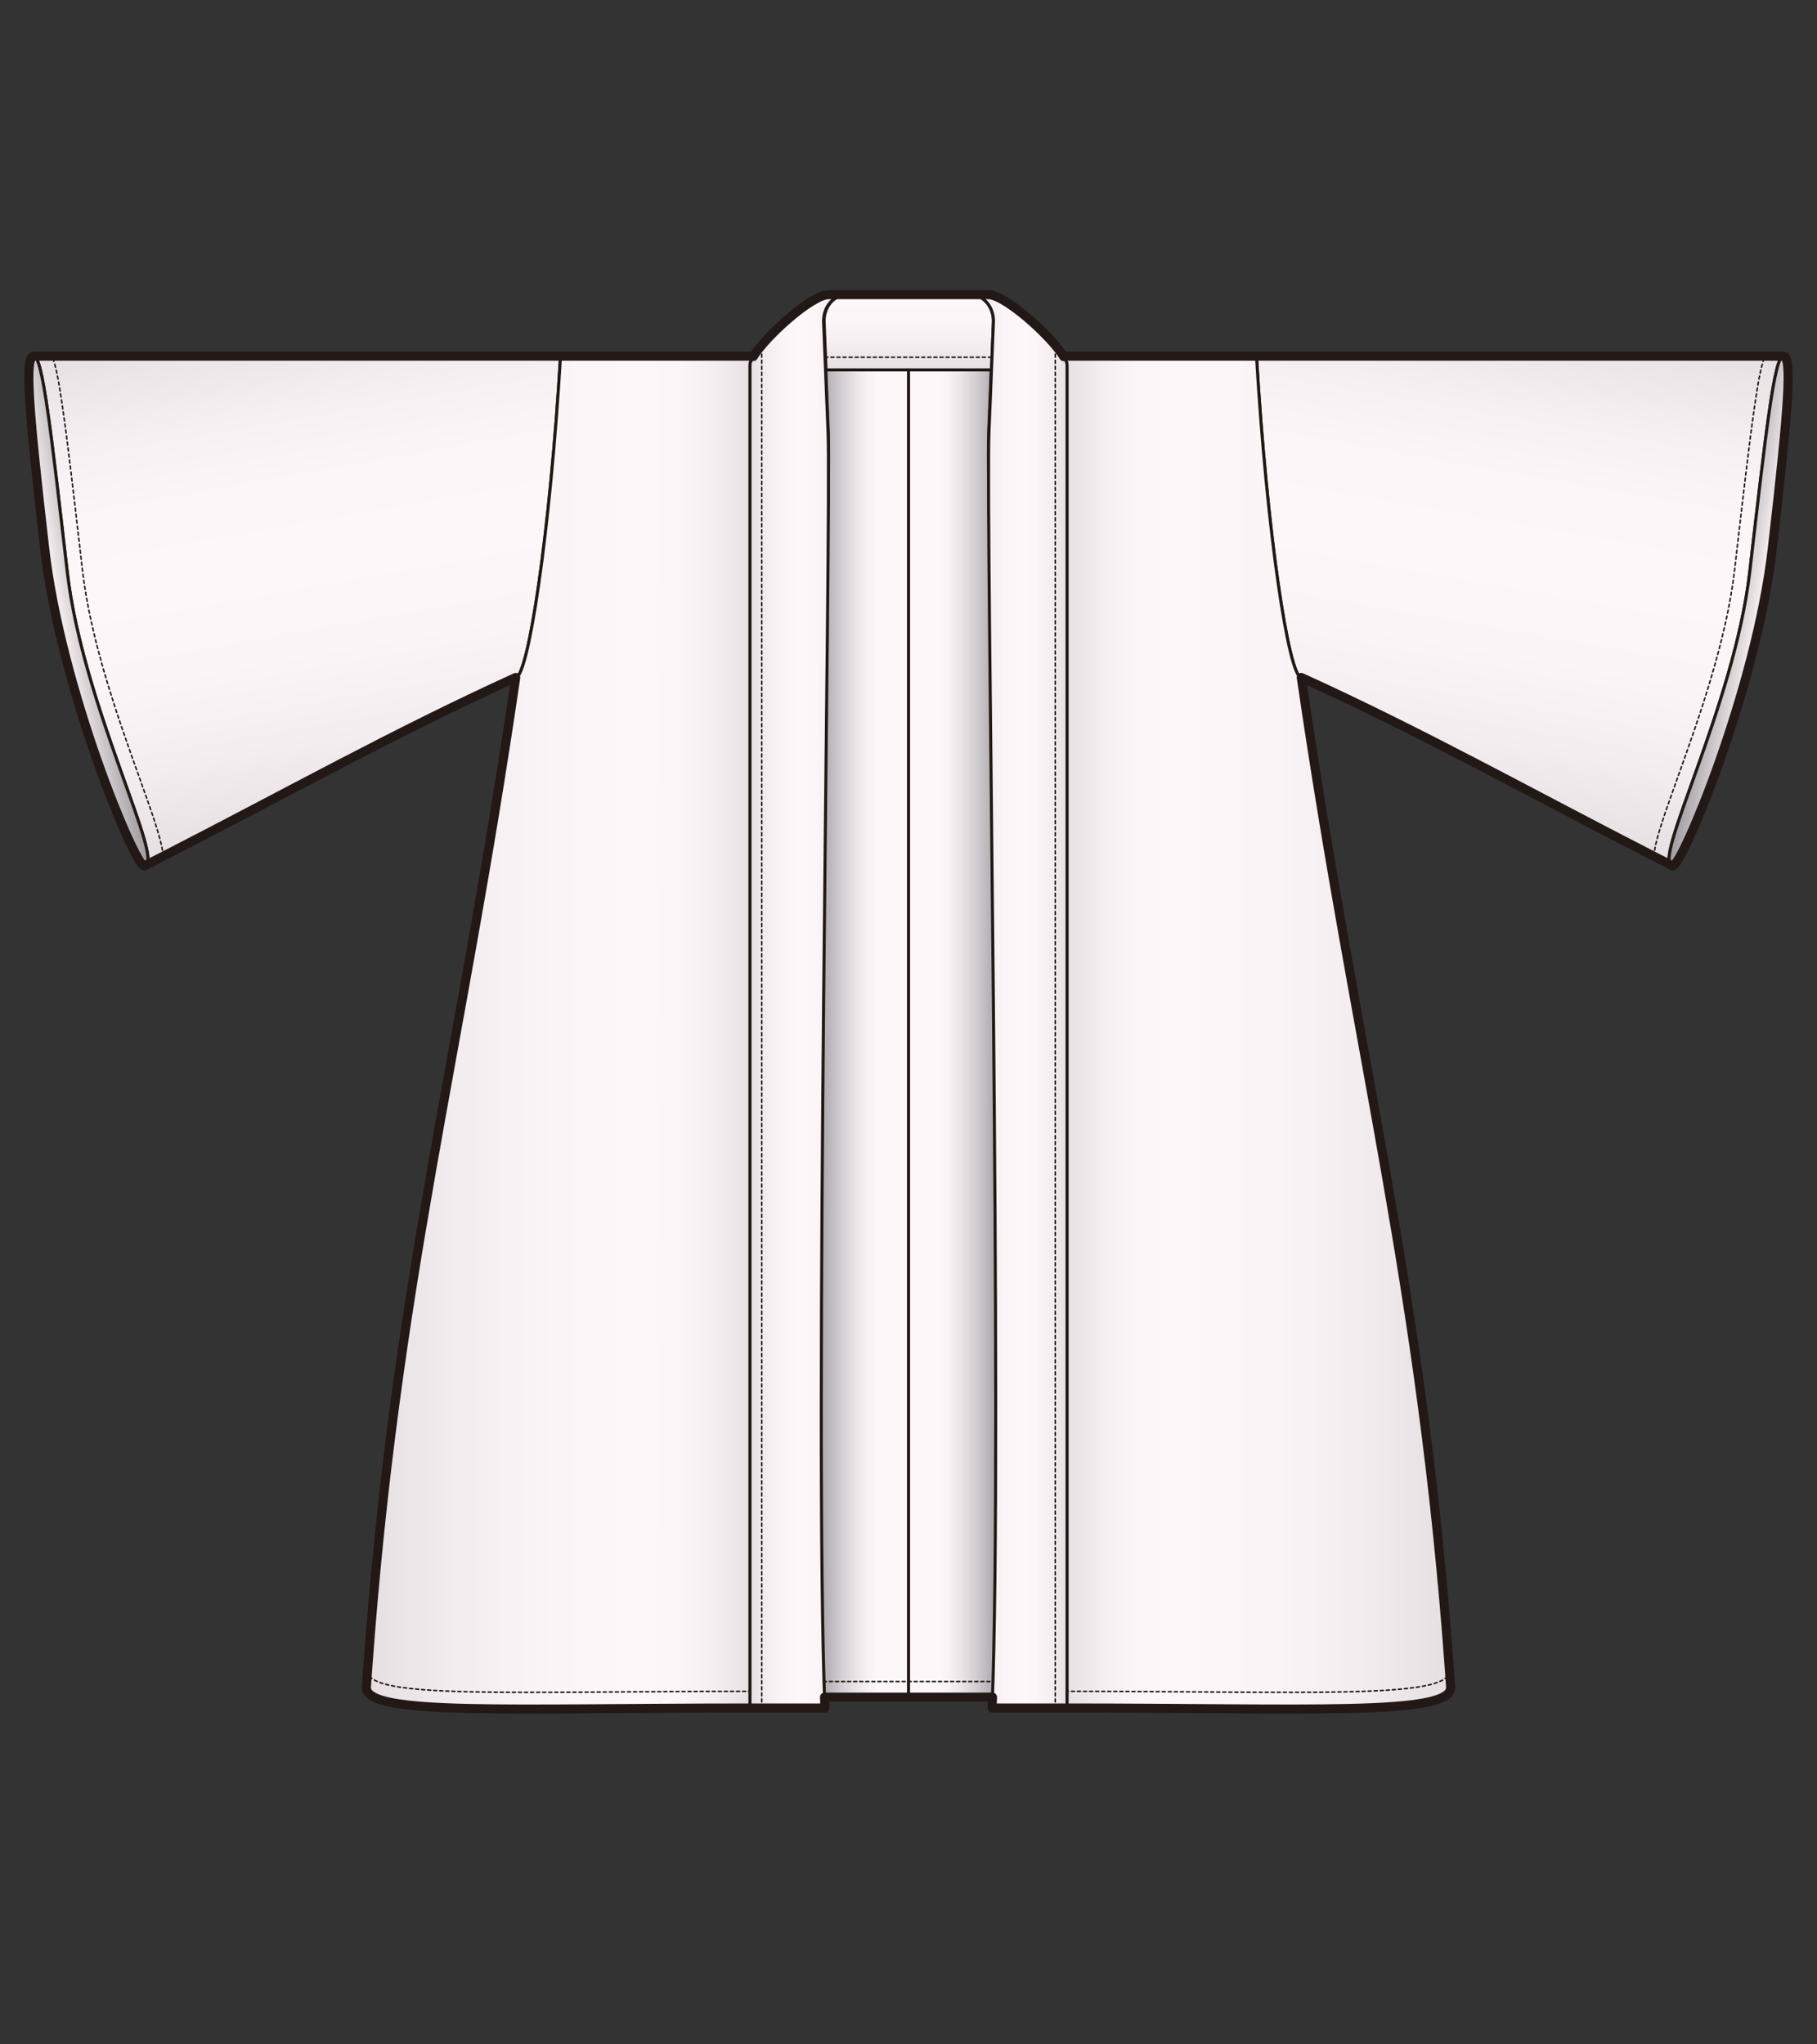
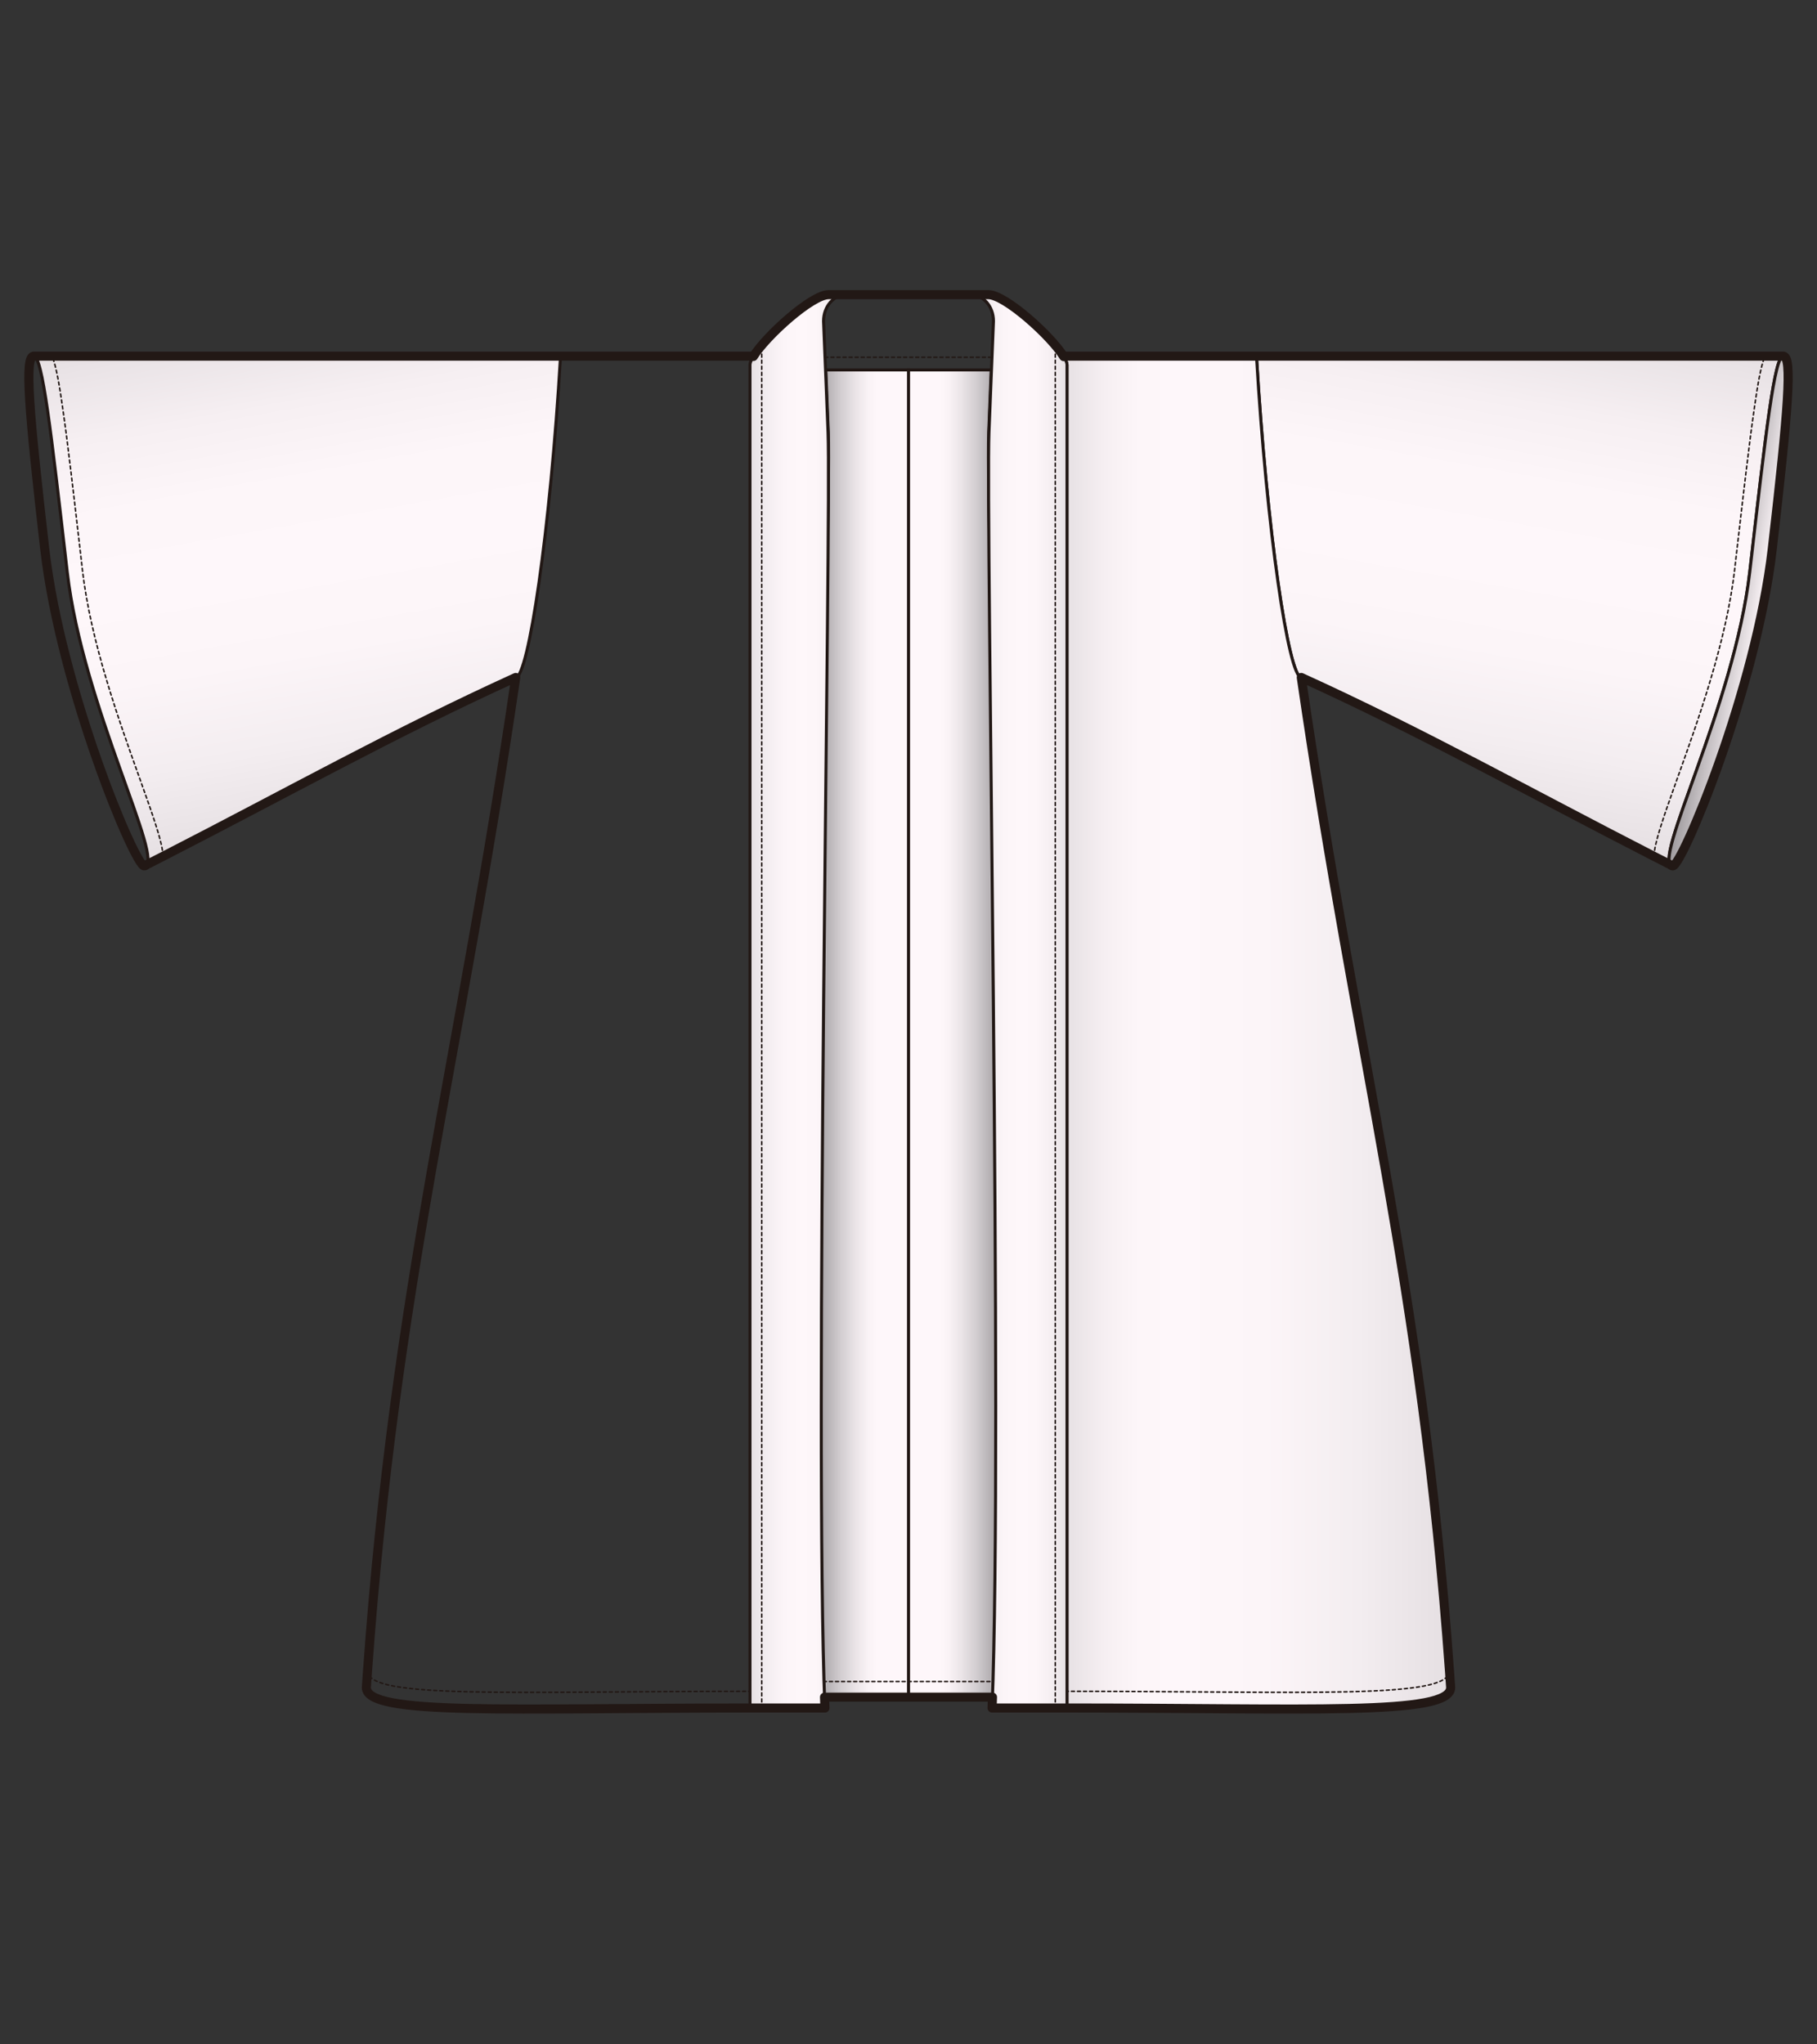
<svg xmlns="http://www.w3.org/2000/svg" version="1.1" id="レイヤー_1" width="600" height="675" viewBox="0 0 600 675" overflow="visible" enable-background="new 0 0 600 675" xml:space="preserve">
  <rect x="0" y="0" width="600" height="675" fill="#333333" stroke="none" />
  <rect fill="none" width="600" height="675" />
  <g>
    <linearGradient id="XMLID_12_" gradientUnits="userSpaceOnUse" x1="124.519" y1="272.348" x2="94.634" y2="102.859">
      <stop offset="0" style="stop-color:#E5DFE2" />
      <stop offset="0.175" style="stop-color:#F3EDF0" />
      <stop offset="0.35" style="stop-color:#FCF5F8" />
      <stop offset="0.511" style="stop-color:#FEF7FA" />
      <stop offset="0.679" style="stop-color:#FDF6F9" />
      <stop offset="0.825" style="stop-color:#F6EFF2" />
      <stop offset="0.962" style="stop-color:#E9E3E6" />
      <stop offset="1" style="stop-color:#E5DFE2" />
    </linearGradient>
    <path fill="url(#XMLID_12_)" stroke="#221815" d="M170.3,223.686c4.158,0,11.403-48.344,14.797-106.093H11.074   c2.941-0.341,5.775,24.811,11.136,71.285c5.122,44.402,32.735,96.179,25.435,97.022C90.996,263.908,128.39,242.732,170.3,223.686z" />
    <linearGradient id="XMLID_13_" gradientUnits="userSpaceOnUse" x1="11784.992" y1="272.348" x2="11755.106" y2="102.859" gradientTransform="matrix(-1 0 0 1 12260.477 0)">
      <stop offset="0" style="stop-color:#E5DFE2" />
      <stop offset="0.175" style="stop-color:#F3EDF0" />
      <stop offset="0.35" style="stop-color:#FCF5F8" />
      <stop offset="0.511" style="stop-color:#FEF7FA" />
      <stop offset="0.679" style="stop-color:#FDF6F9" />
      <stop offset="0.825" style="stop-color:#F6EFF2" />
      <stop offset="0.962" style="stop-color:#E9E3E6" />
      <stop offset="1" style="stop-color:#E5DFE2" />
    </linearGradient>
    <path fill="url(#XMLID_13_)" stroke="#221815" d="M429.703,223.686c-4.158,0-11.404-48.344-14.797-106.093h174.021   c-2.938-0.341-5.771,24.811-11.134,71.285c-5.123,44.402-32.734,96.179-25.434,97.022   C509.006,263.908,471.613,242.732,429.703,223.686z" />
    <path fill="none" stroke="#221815" stroke-width="0.5" stroke-linecap="round" stroke-linejoin="round" stroke-dasharray="1" d="   M53.88,282.723c-0.327-4.737-2.914-12.215-7.841-25.961c-6.79-18.949-16.09-44.901-18.809-68.462l-0.354-3.062   c-2.543-22.055-4.553-39.475-6.258-51.085c-1.078-7.334-1.974-12.909-3.412-16.562" />
    <path fill="none" stroke="#221815" stroke-width="0.5" stroke-linecap="round" stroke-linejoin="round" stroke-dasharray="1" d="   M546.125,282.723c0.327-4.737,2.914-12.215,7.841-25.961c6.791-18.949,16.09-44.901,18.811-68.462l0.353-3.062   c2.544-22.055,4.552-39.475,6.259-51.085c1.076-7.334,1.973-12.909,3.411-16.562" />
    <linearGradient id="XMLID_14_" gradientUnits="userSpaceOnUse" x1="18.363" y1="203.686" x2="34.431" y2="200.853">
      <stop offset="0" style="stop-color:#FEF7FA" />
      <stop offset="1" style="stop-color:#9E9A9D" />
    </linearGradient>
-     <path fill="url(#XMLID_14_)" stroke="#221815" d="M22.21,188.878c5.122,44.402,32.735,96.179,25.435,97.022   c-2.941,0.338-27.512-58.216-32.875-104.694c-5.36-46.475-6.637-63.274-3.695-63.613C14.016,117.252,16.85,142.403,22.21,188.878z" />
    <linearGradient id="XMLID_15_" gradientUnits="userSpaceOnUse" x1="11642.516" y1="203.686" x2="11658.582" y2="200.853" gradientTransform="matrix(-1 0 0 1 12224.154 0)">
      <stop offset="0" style="stop-color:#FEF7FA" />
      <stop offset="1" style="stop-color:#9E9A9D" />
    </linearGradient>
    <path fill="url(#XMLID_15_)" stroke="#221815" d="M577.793,188.878c-5.123,44.402-32.734,96.179-25.434,97.022   c2.939,0.338,27.511-58.216,32.872-104.694c5.362-46.475,6.639-63.274,3.695-63.613   C585.988,117.252,583.155,142.403,577.793,188.878z" />
    <linearGradient id="XMLID_16_" gradientUnits="userSpaceOnUse" x1="120.977" y1="340.94" x2="248.836" y2="340.94">
      <stop offset="0" style="stop-color:#E5DFE2" />
      <stop offset="0.24" style="stop-color:#F3EDF0" />
      <stop offset="0.481" style="stop-color:#FCF5F8" />
      <stop offset="0.702" style="stop-color:#FEF7FA" />
      <stop offset="0.805" style="stop-color:#FDF6F9" />
      <stop offset="0.893" style="stop-color:#F6EFF2" />
      <stop offset="0.977" style="stop-color:#E9E3E6" />
      <stop offset="1" style="stop-color:#E5DFE2" />
    </linearGradient>
-     <path fill="url(#XMLID_16_)" stroke="#221815" d="M185.097,117.593c-3.394,57.749-10.639,106.093-14.797,106.093   c-18.792,128.833-40.302,201.998-49.323,333.494l0,0c0,9.42,47.152,6.762,126.685,6.762l-0.003-443.482   c0-0.688,0.418-1.662,1.178-2.866H185.097z" />
    <linearGradient id="XMLID_17_" gradientUnits="userSpaceOnUse" x1="11694.705" y1="340.94" x2="11822.566" y2="340.94" gradientTransform="matrix(-1 0 0 1 12173.732 0)">
      <stop offset="0" style="stop-color:#E5DFE2" />
      <stop offset="0.24" style="stop-color:#F3EDF0" />
      <stop offset="0.481" style="stop-color:#FCF5F8" />
      <stop offset="0.702" style="stop-color:#FEF7FA" />
      <stop offset="0.805" style="stop-color:#FDF6F9" />
      <stop offset="0.893" style="stop-color:#F6EFF2" />
      <stop offset="0.977" style="stop-color:#E9E3E6" />
      <stop offset="1" style="stop-color:#E5DFE2" />
    </linearGradient>
    <path fill="url(#XMLID_17_)" stroke="#221815" d="M414.906,117.593c3.393,57.749,10.639,106.093,14.797,106.093   c18.793,128.833,40.301,201.998,49.324,333.494l0,0c0,9.42-47.153,6.762-126.684,6.762l0.002-443.482   c0-0.688-0.418-1.662-1.179-2.866H414.906z" />
    <path fill="none" stroke="#221815" stroke-width="0.5" stroke-linecap="round" stroke-linejoin="round" stroke-dasharray="1" d="   M121.365,551.665L121.365,551.665c0,9.421,46.764,6.761,126.296,6.761" />
    <path fill="none" stroke="#221815" stroke-width="0.5" stroke-linecap="round" stroke-linejoin="round" stroke-dasharray="1" d="   M478.639,551.665L478.639,551.665c0,9.42-46.521,6.761-126.055,6.761" />
    <linearGradient id="XMLID_18_" gradientUnits="userSpaceOnUse" x1="300.09" y1="97.29" x2="300.09" y2="122.143">
      <stop offset="0" style="stop-color:#FEF7FA" />
      <stop offset="0.344" style="stop-color:#FDF6F9" />
      <stop offset="0.641" style="stop-color:#F6EFF2" />
      <stop offset="0.921" style="stop-color:#E9E3E6" />
      <stop offset="1" style="stop-color:#E5DFE2" />
    </linearGradient>
-     <path fill="url(#XMLID_18_)" stroke="#221815" d="M279.791,97.29c-4.236,0-7.664,3.779-7.664,8.74l0.65,16.112h27.311h27.316   l0.648-16.112c0-4.961-3.431-8.74-7.665-8.74H279.791z" />
    <linearGradient id="XMLID_19_" gradientUnits="userSpaceOnUse" x1="11972.143" y1="341.25" x2="12003.891" y2="341.25" gradientTransform="matrix(-1 0 0 1 12303.891 0)">
      <stop offset="0" style="stop-color:#918D8F" />
      <stop offset="0.112" style="stop-color:#ADA9AC" />
      <stop offset="0.294" style="stop-color:#D2CDD0" />
      <stop offset="0.455" style="stop-color:#EBE5E8" />
      <stop offset="0.587" style="stop-color:#FAF3F6" />
      <stop offset="0.674" style="stop-color:#FEF7FA" />
    </linearGradient>
    <path fill="url(#XMLID_19_)" stroke="#221815" d="M300,122.143v438.215h30.9c3.604-89.619-5.516-390.168-4.415-417.543   l0.829-20.672H300z" />
    <linearGradient id="XMLID_20_" gradientUnits="userSpaceOnUse" x1="371.055" y1="341.25" x2="402.802" y2="341.25" gradientTransform="matrix(1 0 0 1 -102.803 0)">
      <stop offset="0" style="stop-color:#918D8F" />
      <stop offset="0.112" style="stop-color:#ADA9AC" />
      <stop offset="0.294" style="stop-color:#D2CDD0" />
      <stop offset="0.455" style="stop-color:#EBE5E8" />
      <stop offset="0.587" style="stop-color:#FAF3F6" />
      <stop offset="0.674" style="stop-color:#FEF7FA" />
    </linearGradient>
    <path fill="url(#XMLID_20_)" stroke="#221815" d="M300,122.143v438.215h-30.9c-3.602-89.619,5.518-390.168,4.416-417.543   l-0.828-20.672H300z" />
    <line fill="none" stroke="#221815" stroke-width="0.5" stroke-linecap="round" stroke-linejoin="round" stroke-dasharray="1" x1="272.393" y1="117.962" x2="327.61" y2="117.962" />
    <linearGradient id="XMLID_21_" gradientUnits="userSpaceOnUse" x1="247.658" y1="330.616" x2="279.613" y2="330.616">
      <stop offset="0" style="stop-color:#E5DFE2" />
      <stop offset="0.175" style="stop-color:#F3EDF0" />
      <stop offset="0.35" style="stop-color:#FCF5F8" />
      <stop offset="0.511" style="stop-color:#FEF7FA" />
      <stop offset="0.679" style="stop-color:#FDF6F9" />
      <stop offset="0.825" style="stop-color:#F6EFF2" />
      <stop offset="0.962" style="stop-color:#E9E3E6" />
      <stop offset="1" style="stop-color:#E5DFE2" />
    </linearGradient>
    <path fill="url(#XMLID_21_)" stroke="#221815" d="M272.404,563.942l-24.745-0.001l-0.001-443.482   c0-4.636,19.476-23.169,25.955-23.169h6c-4.23,0-7.662,3.779-7.662,8.74l1.48,36.784   C274.533,170.189,268.8,474.322,272.404,563.942z" />
    <line fill="none" stroke="#221815" stroke-width="0.5" stroke-linecap="round" stroke-linejoin="round" stroke-dasharray="1" x1="251.543" y1="563.941" x2="251.541" y2="113.989" />
    <line fill="none" stroke="#221815" stroke-width="0.5" stroke-linecap="round" stroke-linejoin="round" stroke-dasharray="1" x1="330.9" y1="555.207" x2="272.102" y2="555.207" />
    <linearGradient id="XMLID_22_" gradientUnits="userSpaceOnUse" x1="320.388" y1="330.616" x2="352.346" y2="330.616">
      <stop offset="0" style="stop-color:#E5DFE2" />
      <stop offset="0.175" style="stop-color:#F3EDF0" />
      <stop offset="0.35" style="stop-color:#FCF5F8" />
      <stop offset="0.511" style="stop-color:#FEF7FA" />
      <stop offset="0.679" style="stop-color:#FDF6F9" />
      <stop offset="0.825" style="stop-color:#F6EFF2" />
      <stop offset="0.962" style="stop-color:#E9E3E6" />
      <stop offset="1" style="stop-color:#E5DFE2" />
    </linearGradient>
    <path fill="url(#XMLID_22_)" stroke="#221815" d="M327.598,563.942l24.746-0.001l0.002-443.482   c0-4.636-19.479-23.169-25.957-23.169h-6.001c4.229,0,7.664,3.779,7.664,8.74l-1.481,36.784   C325.469,170.189,331.201,474.322,327.598,563.942z" />
    <line fill="none" stroke="#221815" stroke-width="0.5" stroke-linecap="round" stroke-linejoin="round" stroke-dasharray="1" x1="348.463" y1="563.941" x2="348.461" y2="113.989" />
    <path fill="none" stroke="#221815" stroke-width="3" stroke-linecap="round" stroke-linejoin="round" d="M588.927,117.593H414.906   h-63.739c0.032,0.05,0.056,0.095,0.087,0.144c-4.178-6.799-19.303-20.446-24.865-20.446h-6.001h-40.597c-4.236,0-4.408,0-0.178,0   h-6c-5.548,0-20.618,13.586-24.835,20.401c0.021-0.034,0.036-0.064,0.058-0.099h-63.739H11.074   c-2.941,0.339-1.665,17.139,3.695,63.614c5.363,46.478,29.934,105.032,32.875,104.693c0.305-0.035,0.539-0.166,0.725-0.37   c1.85-0.938,3.682-1.876,5.511-2.812v0.004c0-0.002,0-0.003,0-0.004c40.73-20.852,76.534-40.906,116.42-59.032   c-18.527,127.019-39.696,199.93-48.935,327.979l0,0c0,0.003,0,0.007,0,0.011c-0.133,1.825-0.263,3.657-0.389,5.503   c0.001,9.42,47.154,6.762,126.685,6.762l24.743,0.002c-0.048-1.157-0.092-2.358-0.135-3.586H300h27.732   c-0.045,1.228-0.088,2.429-0.135,3.586l24.746-0.002c79.53,0,126.682,2.658,126.684-6.762c-0.129-1.85-0.258-3.685-0.389-5.512   c0,0,0-0.001,0-0.002h-0.002c-9.238-128.05-30.404-200.961-48.934-327.979c39.885,18.126,75.691,38.182,116.422,59.033   c1.828,0.936,3.659,1.873,5.507,2.811c0.188,0.204,0.425,0.335,0.728,0.37c2.939,0.339,27.511-58.215,32.872-104.693   C590.594,134.731,591.87,117.932,588.927,117.593z" />
  </g>
</svg>